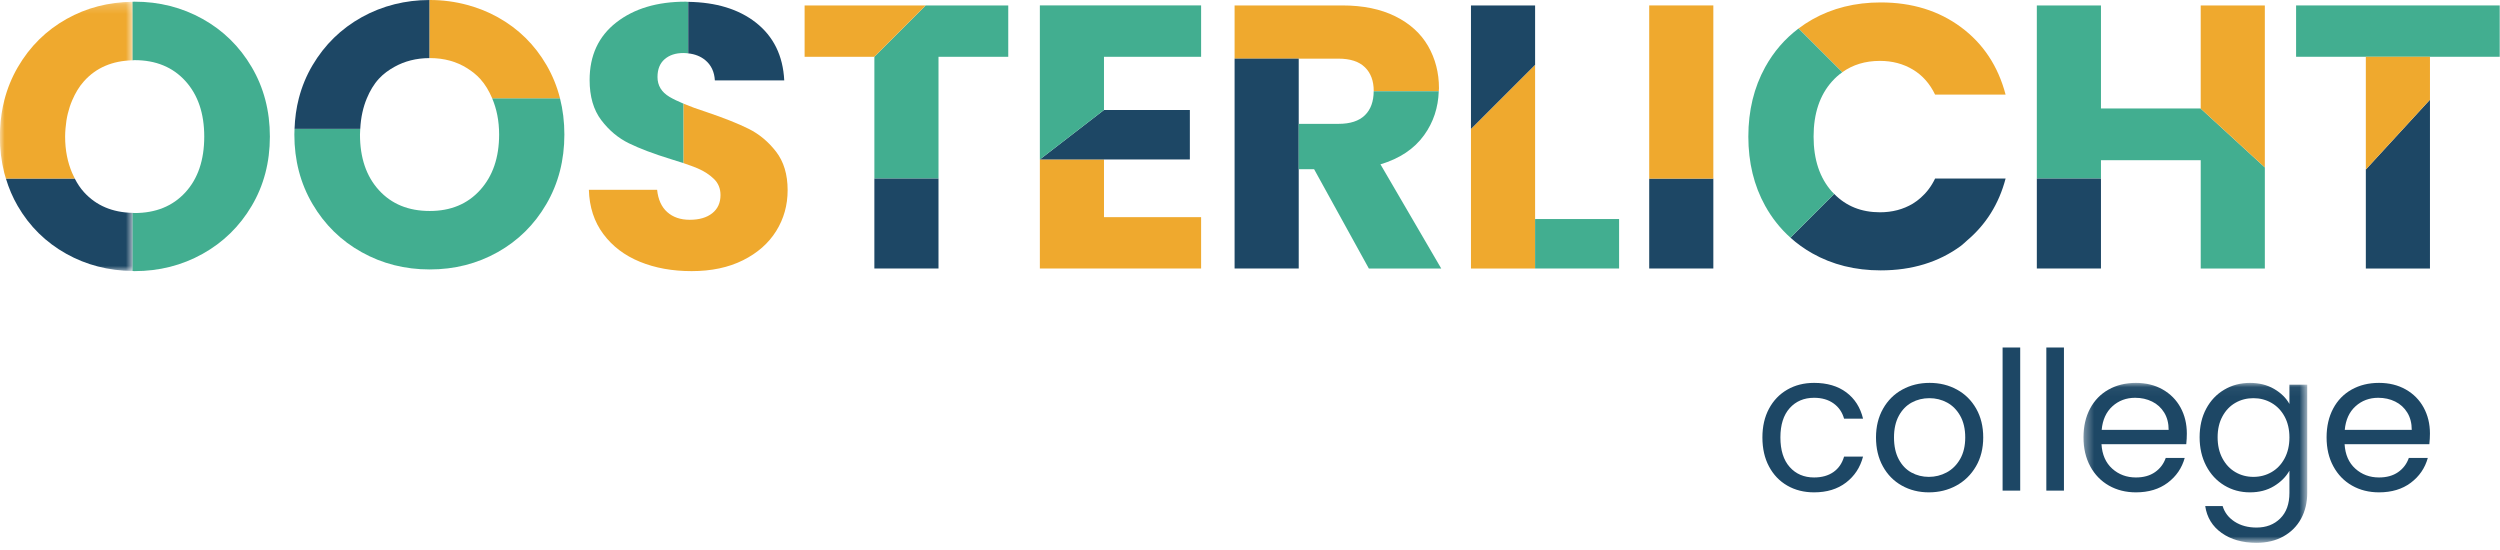
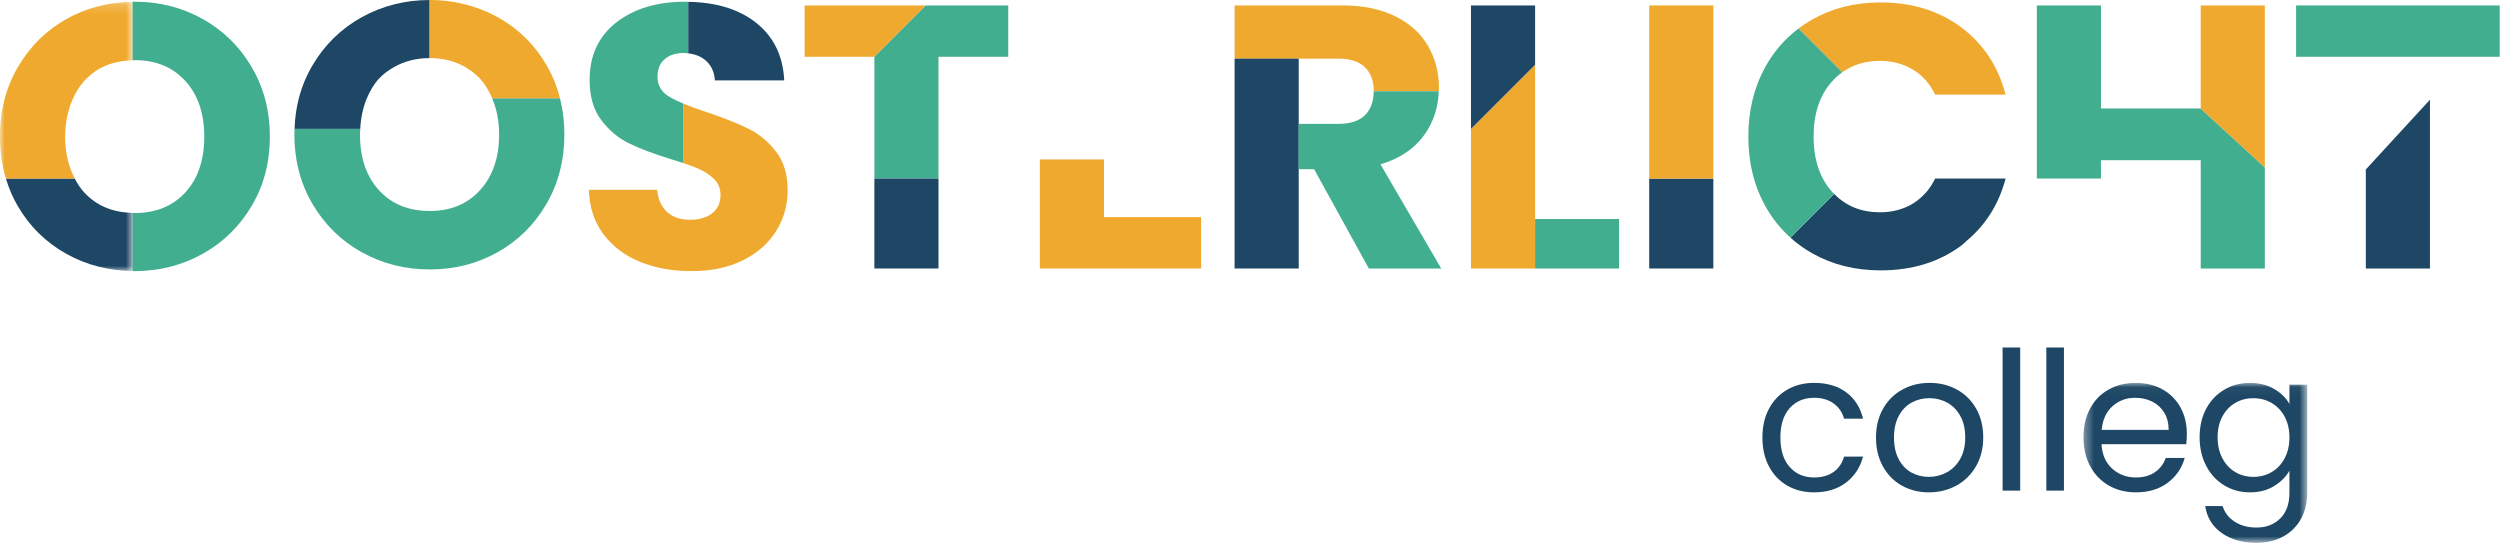
<svg xmlns="http://www.w3.org/2000/svg" width="268" height="59" viewBox="0 0 268 59" fill="none">
  <path fill-rule="evenodd" clip-rule="evenodd" d="M14.418 6.447C16.696 6.447 18.512 7.19 19.865 8.677C21.219 10.163 21.895 12.151 21.895 14.642C21.895 17.159 21.219 19.155 19.865 20.628C18.512 22.1 16.696 22.837 14.418 22.837C14.342 22.837 14.276 22.82 14.201 22.819V29.051C14.274 29.052 14.344 29.064 14.418 29.064C17.071 29.064 19.503 28.448 21.715 27.216C23.926 25.984 25.681 24.27 26.981 22.074C28.281 19.878 28.931 17.4 28.931 14.642C28.931 11.883 28.281 9.4 26.981 7.19C25.681 4.981 23.926 3.26 21.715 2.028C19.503 0.796 17.071 0.18 14.418 0.18C14.344 0.18 14.274 0.192 14.201 0.193V6.466C14.276 6.464 14.342 6.447 14.418 6.447" fill="#42AE90" />
  <path fill-rule="evenodd" clip-rule="evenodd" d="M71.77 10.384C70.912 9.876 70.484 9.166 70.484 8.255C70.484 7.425 70.738 6.789 71.248 6.347C71.757 5.905 72.427 5.684 73.258 5.684C73.44 5.684 73.61 5.702 73.781 5.721V0.198C73.683 0.196 73.597 0.18 73.499 0.18C70.444 0.18 67.964 0.924 66.061 2.41C64.158 3.896 63.207 5.952 63.207 8.577C63.207 10.344 63.622 11.777 64.453 12.875C65.284 13.973 66.276 14.803 67.428 15.365C68.58 15.928 70.068 16.49 71.891 17.052C72.406 17.206 72.862 17.351 73.281 17.491V11.117C72.678 10.864 72.167 10.62 71.77 10.384" fill="#42AE90" />
  <path fill-rule="evenodd" clip-rule="evenodd" d="M75.628 6.468C76.245 6.99 76.58 7.707 76.633 8.617H84.071C83.937 5.965 82.918 3.897 81.016 2.41C79.173 0.971 76.752 0.244 73.779 0.198V5.721C74.508 5.801 75.128 6.044 75.628 6.468" fill="#1D4765" />
  <path fill-rule="evenodd" clip-rule="evenodd" d="M76.534 19.182C77.003 19.638 77.238 20.213 77.238 20.91C77.238 21.74 76.943 22.39 76.353 22.858C75.764 23.327 74.96 23.561 73.941 23.561C72.95 23.561 72.145 23.287 71.529 22.737C70.912 22.189 70.551 21.391 70.444 20.347H63.127C63.18 22.195 63.696 23.775 64.675 25.087C65.653 26.4 66.959 27.391 68.594 28.06C70.229 28.73 72.078 29.064 74.142 29.064C76.259 29.064 78.095 28.677 79.65 27.899C81.204 27.123 82.39 26.079 83.208 24.766C84.025 23.454 84.434 21.994 84.434 20.387C84.434 18.7 84.019 17.321 83.188 16.25C82.357 15.179 81.372 14.361 80.233 13.799C79.094 13.236 77.613 12.648 75.791 12.031C74.811 11.715 73.982 11.411 73.281 11.117V17.492C73.885 17.694 74.402 17.884 74.806 18.057C75.489 18.352 76.065 18.727 76.534 19.182" fill="#EFA92E" />
  <path fill-rule="evenodd" clip-rule="evenodd" d="M108.085 6.086V0.583H99.234L93.727 6.086H93.733V19.142H100.607V6.086H108.085" fill="#42AE90" />
  <path fill-rule="evenodd" clip-rule="evenodd" d="M86.254 0.583V6.086H93.725L99.233 0.583H86.254" fill="#EFA92E" />
  <path fill-rule="evenodd" clip-rule="evenodd" d="M93.732 28.783H100.607V19.142H93.732V28.783Z" fill="#1D4765" />
  <path fill-rule="evenodd" clip-rule="evenodd" d="M111.473 28.783H128.759V23.279H118.347V17.093H111.473V28.783" fill="#EFA92E" />
-   <path fill-rule="evenodd" clip-rule="evenodd" d="M118.347 17.093H127.553V11.79H118.347L111.473 17.093H118.347" fill="#1D4765" />
-   <path fill-rule="evenodd" clip-rule="evenodd" d="M111.473 0.582V17.093L118.347 11.79V6.086H128.759V0.582H111.473" fill="#42AE90" />
  <path fill-rule="evenodd" clip-rule="evenodd" d="M143.484 6.287C144.744 6.287 145.688 6.595 146.318 7.211C146.948 7.827 147.263 8.671 147.263 9.742C147.263 9.756 147.26 9.768 147.26 9.782H154.235C154.238 9.673 154.258 9.571 154.258 9.461C154.258 7.8 153.869 6.294 153.093 4.941C152.315 3.589 151.142 2.525 149.575 1.748C148.007 0.971 146.111 0.583 143.886 0.583H132.348V6.287H143.484" fill="#EFA92E" />
  <path fill-rule="evenodd" clip-rule="evenodd" d="M132.348 28.783H139.223V6.287H132.348V28.783Z" fill="#1D4765" />
  <path fill-rule="evenodd" clip-rule="evenodd" d="M146.318 12.352C145.688 12.969 144.744 13.277 143.484 13.277H139.223V18.137H140.871L146.74 28.783H154.5L147.986 17.615C150.05 16.999 151.611 15.955 152.67 14.482C153.667 13.096 154.176 11.524 154.235 9.782H147.26C147.252 10.886 146.94 11.745 146.318 12.352" fill="#42AE90" />
  <path fill-rule="evenodd" clip-rule="evenodd" d="M164.563 23.48V6.948L157.688 13.819V28.783H164.563V23.48" fill="#EFA92E" />
  <path fill-rule="evenodd" clip-rule="evenodd" d="M164.563 0.583H157.688V13.819L164.563 6.949V0.583" fill="#1D4765" />
  <path fill-rule="evenodd" clip-rule="evenodd" d="M164.562 28.783H173.567V23.48H164.562V28.783Z" fill="#42AE90" />
  <path fill-rule="evenodd" clip-rule="evenodd" d="M176.795 28.783H183.67V19.145H176.795V28.783Z" fill="#1D4765" />
  <path fill-rule="evenodd" clip-rule="evenodd" d="M176.795 19.145H183.67V0.582H176.795V19.145Z" fill="#EFA92E" />
  <path fill-rule="evenodd" clip-rule="evenodd" d="M253.617 28.783H260.492V10.686L253.617 18.168V28.783" fill="#1D4765" />
  <path fill-rule="evenodd" clip-rule="evenodd" d="M246.141 6.086H267.969V0.583H246.141V6.086Z" fill="#42AE90" />
-   <path fill-rule="evenodd" clip-rule="evenodd" d="M253.617 6.086V18.168L260.492 10.686V6.086H253.617" fill="#EFA92E" />
  <path fill-rule="evenodd" clip-rule="evenodd" d="M235.907 11.63H225.223V0.583H218.348V19.142H225.223V17.173H235.917V28.783H242.791V17.946L235.907 11.63" fill="#42AE90" />
  <path fill-rule="evenodd" clip-rule="evenodd" d="M242.791 0.583H235.916V11.63H235.906L242.791 17.946V0.583" fill="#EFA92E" />
-   <path fill-rule="evenodd" clip-rule="evenodd" d="M218.348 28.783H225.223V19.142H218.348V28.783Z" fill="#1D4765" />
  <path fill-rule="evenodd" clip-rule="evenodd" d="M60.03 10.532H52.757C53.236 11.658 53.506 12.94 53.506 14.422C53.506 16.886 52.829 18.868 51.475 20.367C50.122 21.867 48.319 22.617 46.068 22.617C43.79 22.617 41.974 21.874 40.621 20.387C39.267 18.901 38.59 16.913 38.59 14.422C38.59 14.214 38.608 14.019 38.618 13.819H31.573C31.566 14.02 31.555 14.218 31.555 14.422C31.555 17.18 32.205 19.664 33.505 21.874C34.805 24.083 36.56 25.804 38.772 27.035C40.982 28.268 43.415 28.884 46.068 28.884C48.721 28.884 51.147 28.268 53.345 27.035C55.542 25.804 57.285 24.083 58.571 21.874C59.858 19.664 60.501 17.18 60.501 14.422C60.501 13.056 60.342 11.76 60.03 10.532" fill="#42AE90" />
  <path fill-rule="evenodd" clip-rule="evenodd" d="M58.593 6.99C57.319 4.794 55.578 3.08 53.366 1.848C52.328 1.27 51.237 0.839 50.102 0.532C48.819 0.185 47.478 0 46.07 0C46.056 0 46.043 0.001 46.029 0.001V6.229C46.043 6.229 46.056 6.226 46.07 6.226C47.636 6.226 48.97 6.61 50.102 7.329C50.597 7.644 51.065 8.004 51.477 8.456C52.025 9.058 52.432 9.765 52.758 10.531H60.032C59.713 9.279 59.235 8.098 58.593 6.99" fill="#EFA92E" />
  <path fill-rule="evenodd" clip-rule="evenodd" d="M42.315 0.451C41.078 0.759 39.896 1.222 38.773 1.848C36.561 3.079 34.806 4.794 33.506 6.99C32.85 8.098 32.362 9.279 32.037 10.531C31.765 11.576 31.615 12.673 31.574 13.818H38.619C38.682 12.588 38.923 11.496 39.329 10.531C39.656 9.752 40.067 9.039 40.622 8.436C41.117 7.897 41.696 7.491 42.315 7.149C43.377 6.563 44.602 6.234 46.029 6.228V0.001C44.738 0.004 43.501 0.156 42.315 0.451" fill="#1D4765" />
  <path fill-rule="evenodd" clip-rule="evenodd" d="M201.532 6.527C202.845 6.527 204.017 6.836 205.05 7.452C206.081 8.068 206.879 8.965 207.442 10.143H215C214.196 7.09 212.601 4.68 210.216 2.912C207.83 1.145 204.963 0.261 201.612 0.261C198.879 0.261 196.432 0.87 194.275 2.088C193.754 2.383 193.264 2.708 192.799 3.059L197.49 7.746C198.617 6.937 199.963 6.527 201.532 6.527" fill="#EFA92E" />
  <path fill-rule="evenodd" clip-rule="evenodd" d="M207.442 19.142C207.046 19.97 206.528 20.65 205.902 21.201C205.636 21.434 205.357 21.65 205.05 21.834C204.017 22.45 202.845 22.757 201.532 22.757C199.539 22.757 197.906 22.097 196.626 20.791L191.936 25.479C192.642 26.111 193.419 26.673 194.275 27.156C196.432 28.375 198.879 28.984 201.612 28.984C204.963 28.984 207.83 28.107 210.216 26.353C210.458 26.175 210.656 25.961 210.882 25.769V25.769V25.769C212.881 24.075 214.278 21.885 215 19.142H207.442" fill="#1D4765" />
  <path fill-rule="evenodd" clip-rule="evenodd" d="M196.387 20.548C195.073 19.075 194.417 17.107 194.417 14.642C194.417 12.178 195.073 10.21 196.387 8.737C196.727 8.355 197.096 8.028 197.49 7.746L192.799 3.059C191.337 4.16 190.146 5.535 189.231 7.19C188.025 9.374 187.422 11.857 187.422 14.642C187.422 17.428 188.025 19.905 189.231 22.074C189.959 23.383 190.863 24.516 191.936 25.478L196.627 20.791C196.547 20.709 196.464 20.634 196.387 20.548" fill="#42AE90" />
  <mask id="mask0_0_246" style="mask-type:luminance" maskUnits="userSpaceOnUse" x="0" y="0" width="15" height="30">
    <path fill-rule="evenodd" clip-rule="evenodd" d="M0 0.193H14.201V29.052H0V0.193Z" fill="white" />
  </mask>
  <g mask="url(#mask0_0_246)">
    <path fill-rule="evenodd" clip-rule="evenodd" d="M1.895 22.074C3.168 24.27 4.91 25.985 7.121 27.216C9.271 28.414 11.634 29.018 14.201 29.052V22.819C12.055 22.77 10.319 22.044 9.011 20.608C8.611 20.17 8.288 19.674 8.016 19.142H0.633C0.943 20.169 1.358 21.148 1.895 22.074" fill="#1D4765" />
    <path fill-rule="evenodd" clip-rule="evenodd" d="M7.142 2.029C4.945 3.26 3.203 4.981 1.916 7.19C1.266 8.307 0.782 9.495 0.461 10.752C0.214 11.716 0.066 12.722 0.012 13.767C-0.003 14.056 -0.014 14.347 -0.014 14.643C-0.014 16.009 0.145 17.305 0.457 18.533C0.509 18.739 0.573 18.94 0.634 19.142H8.017C7.915 18.944 7.819 18.741 7.73 18.533C7.251 17.407 6.981 16.125 6.981 14.643C6.981 14.341 7 14.053 7.023 13.767C7.11 12.653 7.354 11.652 7.742 10.752C8.067 9.997 8.47 9.297 9.012 8.697C10.32 7.247 12.056 6.515 14.202 6.467V0.193C11.635 0.227 9.279 0.831 7.142 2.029" fill="#EFA92E" />
  </g>
  <path fill-rule="evenodd" clip-rule="evenodd" d="M189.635 43.814C190.105 42.936 190.758 42.255 191.595 41.771C192.432 41.287 193.39 41.045 194.469 41.045C195.866 41.045 197.018 41.385 197.924 42.061C198.83 42.739 199.428 43.679 199.719 44.881H197.685C197.491 44.19 197.115 43.644 196.555 43.244C195.994 42.843 195.299 42.643 194.469 42.643C193.39 42.643 192.519 43.013 191.855 43.751C191.191 44.492 190.859 45.538 190.859 46.892C190.859 48.262 191.191 49.317 191.855 50.064C192.519 50.811 193.39 51.184 194.469 51.184C195.299 51.184 195.991 50.99 196.544 50.604C197.098 50.216 197.477 49.663 197.685 48.946H199.719C199.414 50.106 198.806 51.035 197.893 51.733C196.98 52.432 195.839 52.78 194.469 52.78C193.39 52.78 192.432 52.539 191.595 52.056C190.758 51.572 190.105 50.888 189.635 50.002C189.165 49.119 188.93 48.082 188.93 46.892C188.93 45.717 189.165 44.692 189.635 43.814" fill="#1D4765" />
  <path fill-rule="evenodd" clip-rule="evenodd" d="M208.68 50.646C209.275 50.327 209.756 49.851 210.123 49.215C210.489 48.579 210.673 47.805 210.673 46.892C210.673 45.98 210.492 45.206 210.133 44.57C209.773 43.936 209.303 43.462 208.722 43.151C208.141 42.84 207.512 42.684 206.834 42.684C206.142 42.684 205.509 42.84 204.936 43.151C204.362 43.462 203.902 43.936 203.556 44.57C203.21 45.206 203.037 45.98 203.037 46.892C203.037 47.819 203.206 48.6 203.546 49.236C203.884 49.872 204.337 50.344 204.905 50.655C205.471 50.966 206.094 51.121 206.772 51.121C207.449 51.121 208.086 50.963 208.68 50.646ZM203.877 52.056C203.012 51.572 202.335 50.883 201.844 49.992C201.353 49.101 201.107 48.068 201.107 46.892C201.107 45.732 201.359 44.705 201.864 43.814C202.369 42.922 203.058 42.237 203.93 41.762C204.801 41.284 205.776 41.045 206.855 41.045C207.933 41.045 208.909 41.284 209.78 41.762C210.652 42.237 211.34 42.918 211.845 43.803C212.349 44.689 212.602 45.717 212.602 46.892C212.602 48.068 212.343 49.101 211.824 49.992C211.305 50.883 210.603 51.572 209.718 52.056C208.833 52.539 207.851 52.78 206.772 52.78C205.706 52.78 204.742 52.539 203.877 52.056V52.056Z" fill="#1D4765" />
  <path fill-rule="evenodd" clip-rule="evenodd" d="M214.678 52.594H216.566V37.252H214.678V52.594Z" fill="#1D4765" />
  <path fill-rule="evenodd" clip-rule="evenodd" d="M219.367 52.594H221.255V37.252H219.367V52.594Z" fill="#1D4765" />
  <mask id="mask1_0_246" style="mask-type:luminance" maskUnits="userSpaceOnUse" x="223" y="41" width="25" height="18">
    <path fill-rule="evenodd" clip-rule="evenodd" d="M223.35 41.045H247.334V58.178H223.35V41.045Z" fill="white" />
  </mask>
  <g mask="url(#mask1_0_246)">
    <path fill-rule="evenodd" clip-rule="evenodd" d="M232.002 44.229C231.683 43.71 231.251 43.316 230.705 43.047C230.159 42.777 229.553 42.643 228.889 42.643C227.935 42.643 227.122 42.947 226.451 43.554C225.781 44.163 225.396 45.006 225.3 46.084H232.479C232.479 45.365 232.32 44.746 232.002 44.229ZM234.367 47.617H225.279C225.348 48.737 225.732 49.612 226.43 50.24C227.129 50.87 227.976 51.184 228.972 51.184C229.788 51.184 230.47 50.995 231.016 50.614C231.562 50.234 231.946 49.726 232.168 49.09H234.201C233.896 50.182 233.288 51.07 232.375 51.754C231.462 52.438 230.328 52.78 228.972 52.78C227.894 52.78 226.928 52.539 226.078 52.056C225.227 51.572 224.559 50.883 224.076 49.992C223.592 49.101 223.35 48.068 223.35 46.892C223.35 45.717 223.584 44.689 224.055 43.803C224.525 42.918 225.186 42.237 226.036 41.762C226.887 41.284 227.866 41.045 228.972 41.045C230.051 41.045 231.006 41.281 231.836 41.75C232.665 42.221 233.305 42.867 233.755 43.689C234.204 44.512 234.429 45.442 234.429 46.478C234.429 46.837 234.408 47.217 234.367 47.617V47.617Z" fill="#1D4765" />
    <path fill-rule="evenodd" clip-rule="evenodd" d="M244.908 44.653C244.562 44.017 244.094 43.53 243.507 43.192C242.919 42.853 242.272 42.684 241.567 42.684C240.862 42.684 240.218 42.849 239.638 43.181C239.056 43.513 238.593 43.997 238.248 44.633C237.901 45.269 237.729 46.015 237.729 46.873C237.729 47.743 237.901 48.499 238.248 49.141C238.593 49.785 239.056 50.276 239.638 50.614C240.218 50.953 240.862 51.121 241.567 51.121C242.272 51.121 242.919 50.953 243.507 50.614C244.094 50.276 244.562 49.785 244.908 49.141C245.252 48.499 245.427 47.749 245.427 46.892C245.427 46.036 245.252 45.289 244.908 44.653ZM243.778 41.689C244.516 42.117 245.066 42.656 245.427 43.306V41.233H247.335V52.842C247.335 53.879 247.113 54.802 246.672 55.611C246.229 56.418 245.595 57.051 244.772 57.508C243.948 57.963 242.991 58.192 241.899 58.192C240.405 58.192 239.16 57.84 238.164 57.135C237.168 56.43 236.58 55.468 236.4 54.252H238.268C238.475 54.943 238.904 55.5 239.554 55.922C240.204 56.343 240.986 56.554 241.899 56.554C242.936 56.554 243.783 56.229 244.44 55.579C245.098 54.93 245.427 54.017 245.427 52.842V50.458C245.052 51.121 244.499 51.674 243.766 52.116C243.033 52.56 242.176 52.78 241.194 52.78C240.184 52.78 239.267 52.532 238.445 52.035C237.621 51.536 236.974 50.84 236.504 49.941C236.034 49.042 235.799 48.02 235.799 46.873C235.799 45.711 236.034 44.692 236.504 43.814C236.974 42.936 237.621 42.255 238.445 41.771C239.267 41.287 240.184 41.045 241.194 41.045C242.176 41.045 243.037 41.26 243.778 41.689V41.689Z" fill="#1D4765" />
  </g>
-   <path fill-rule="evenodd" clip-rule="evenodd" d="M258.061 44.229C257.744 43.71 257.311 43.316 256.765 43.047C256.219 42.777 255.613 42.643 254.95 42.643C253.995 42.643 253.181 42.947 252.511 43.554C251.839 44.163 251.457 45.006 251.359 46.084H258.539C258.539 45.365 258.38 44.746 258.061 44.229ZM260.427 47.617H251.34C251.408 48.737 251.793 49.612 252.49 50.24C253.189 50.87 254.037 51.184 255.033 51.184C255.849 51.184 256.529 50.995 257.077 50.614C257.623 50.234 258.005 49.726 258.227 49.09H260.261C259.957 50.182 259.347 51.07 258.436 51.754C257.523 52.438 256.387 52.78 255.033 52.78C253.954 52.78 252.989 52.539 252.139 52.056C251.286 51.572 250.619 50.883 250.136 49.992C249.651 49.101 249.41 48.068 249.41 46.892C249.41 45.717 249.644 44.689 250.114 43.803C250.584 42.918 251.245 42.237 252.095 41.762C252.948 41.284 253.924 41.045 255.033 41.045C256.112 41.045 257.065 41.281 257.896 41.75C258.726 42.221 259.365 42.867 259.815 43.689C260.264 44.512 260.49 45.442 260.49 46.478C260.49 46.837 260.468 47.217 260.427 47.617V47.617Z" fill="#1D4765" />
</svg>